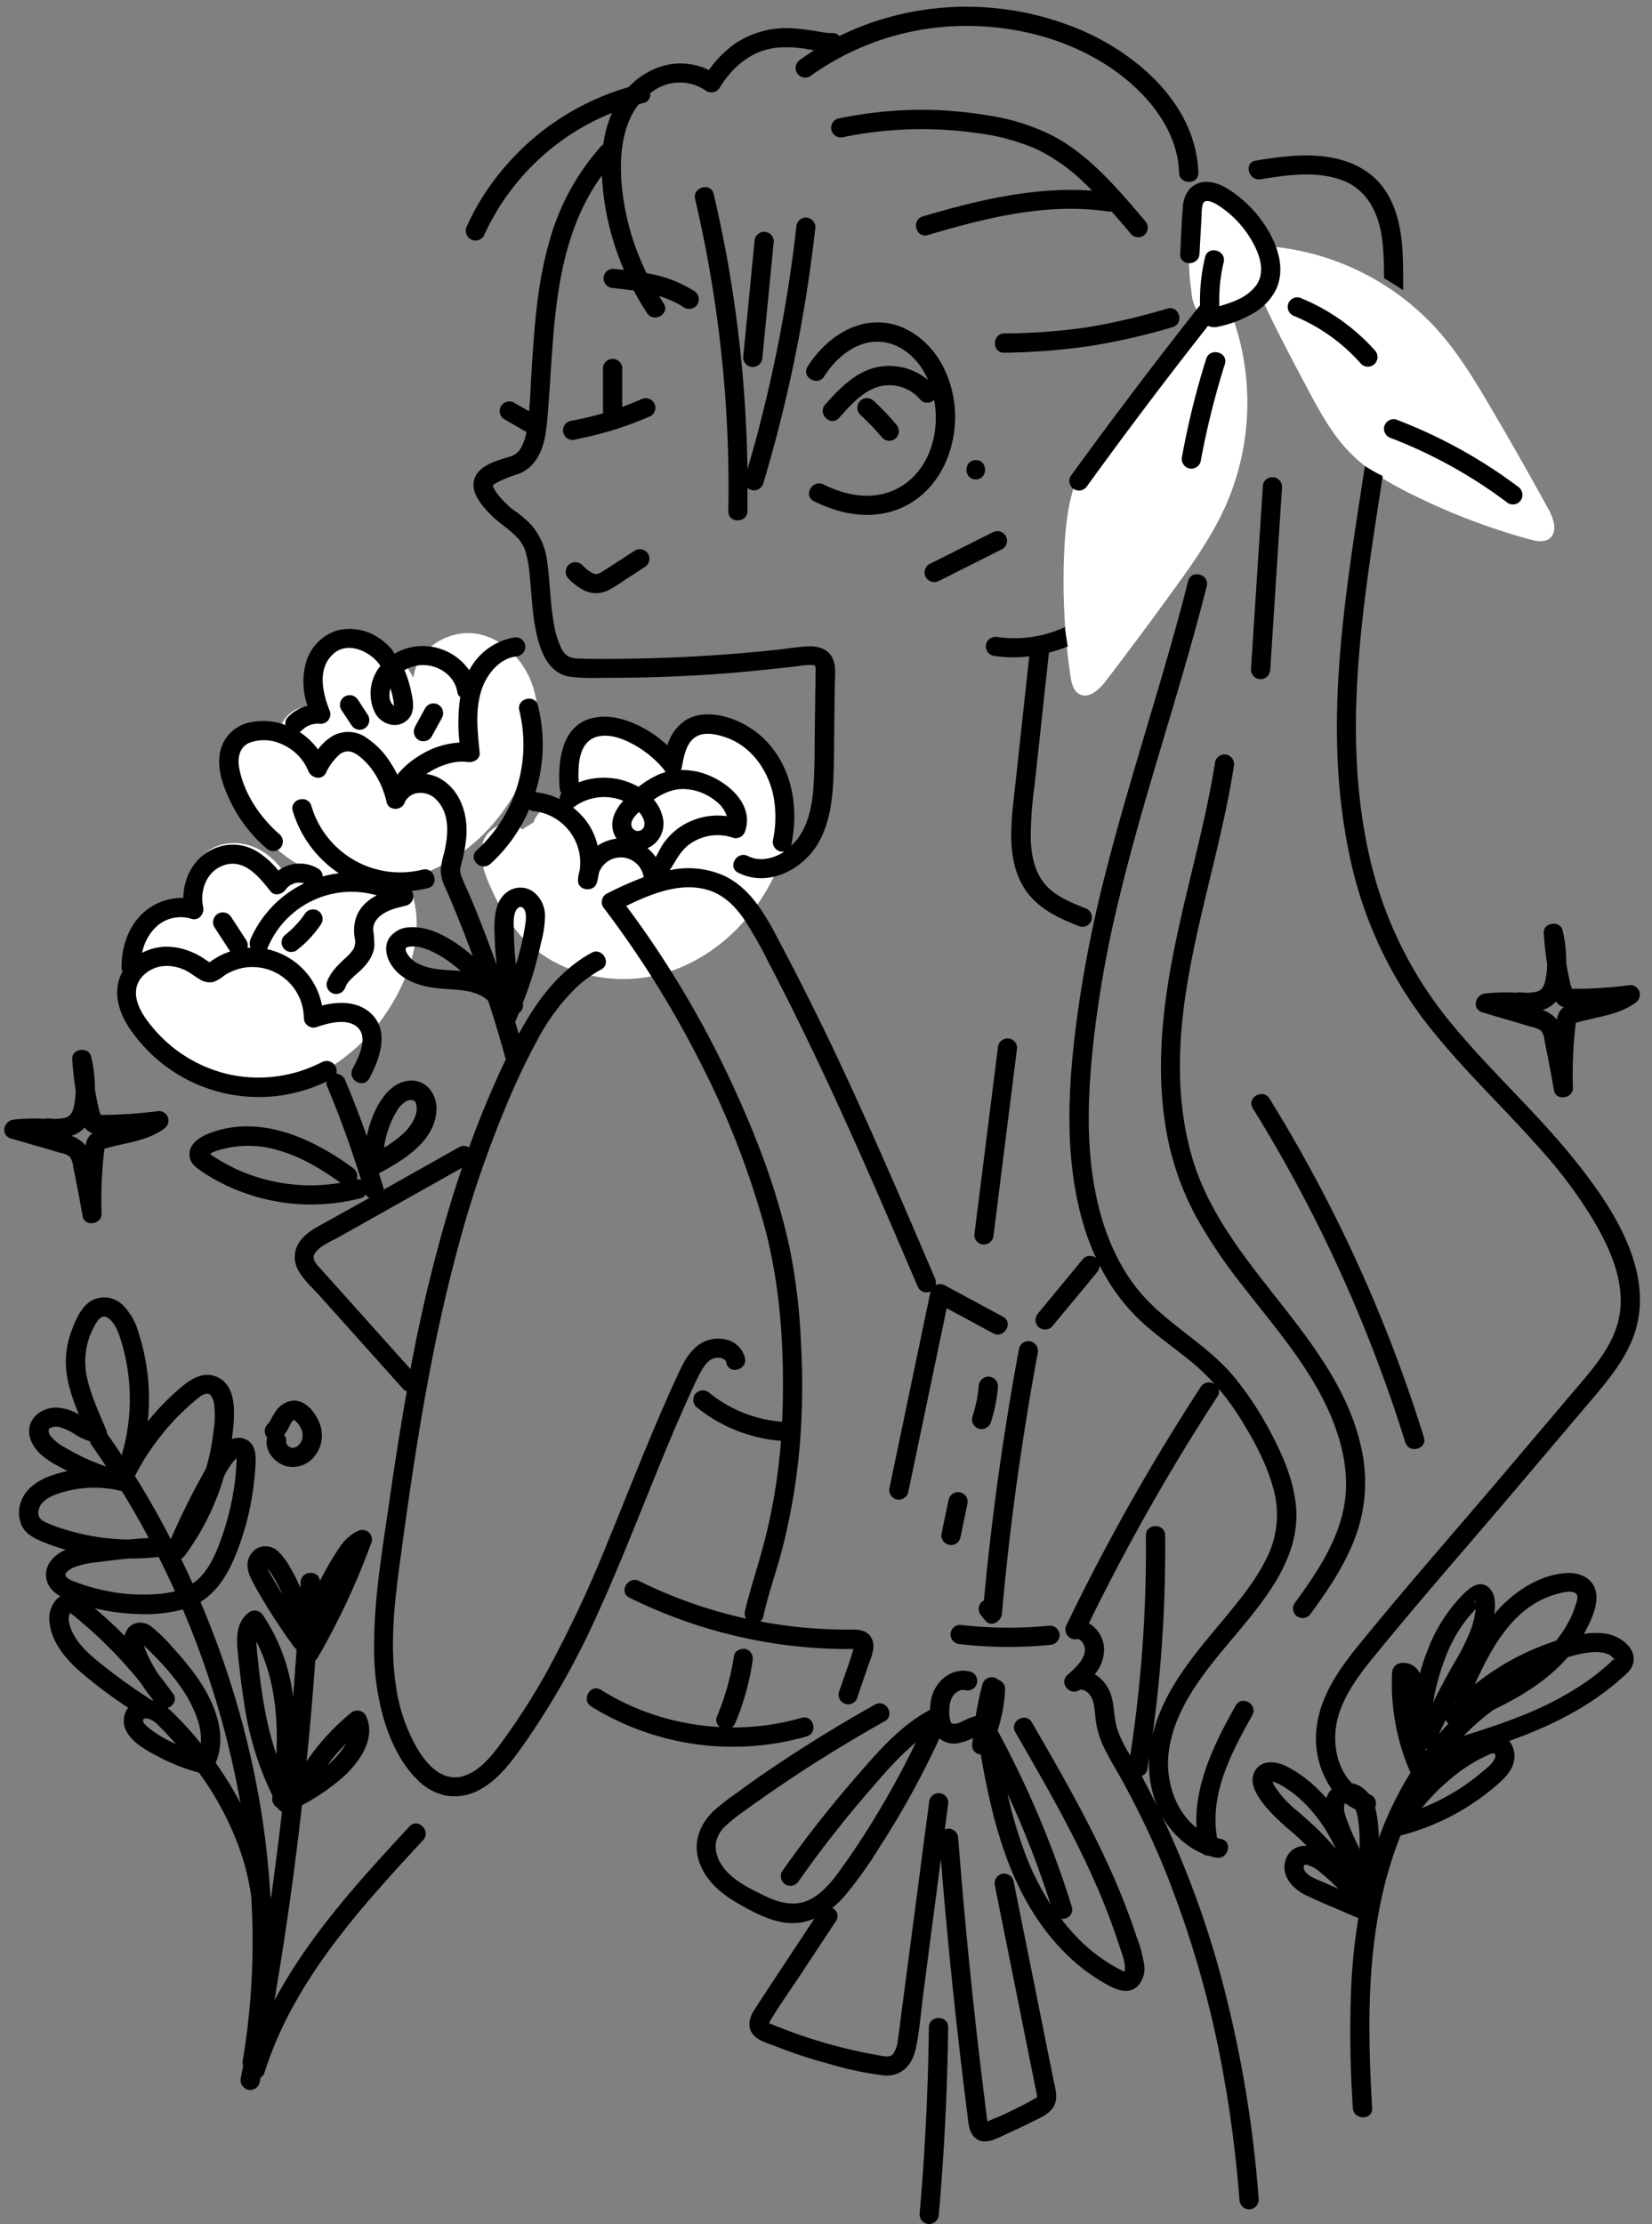
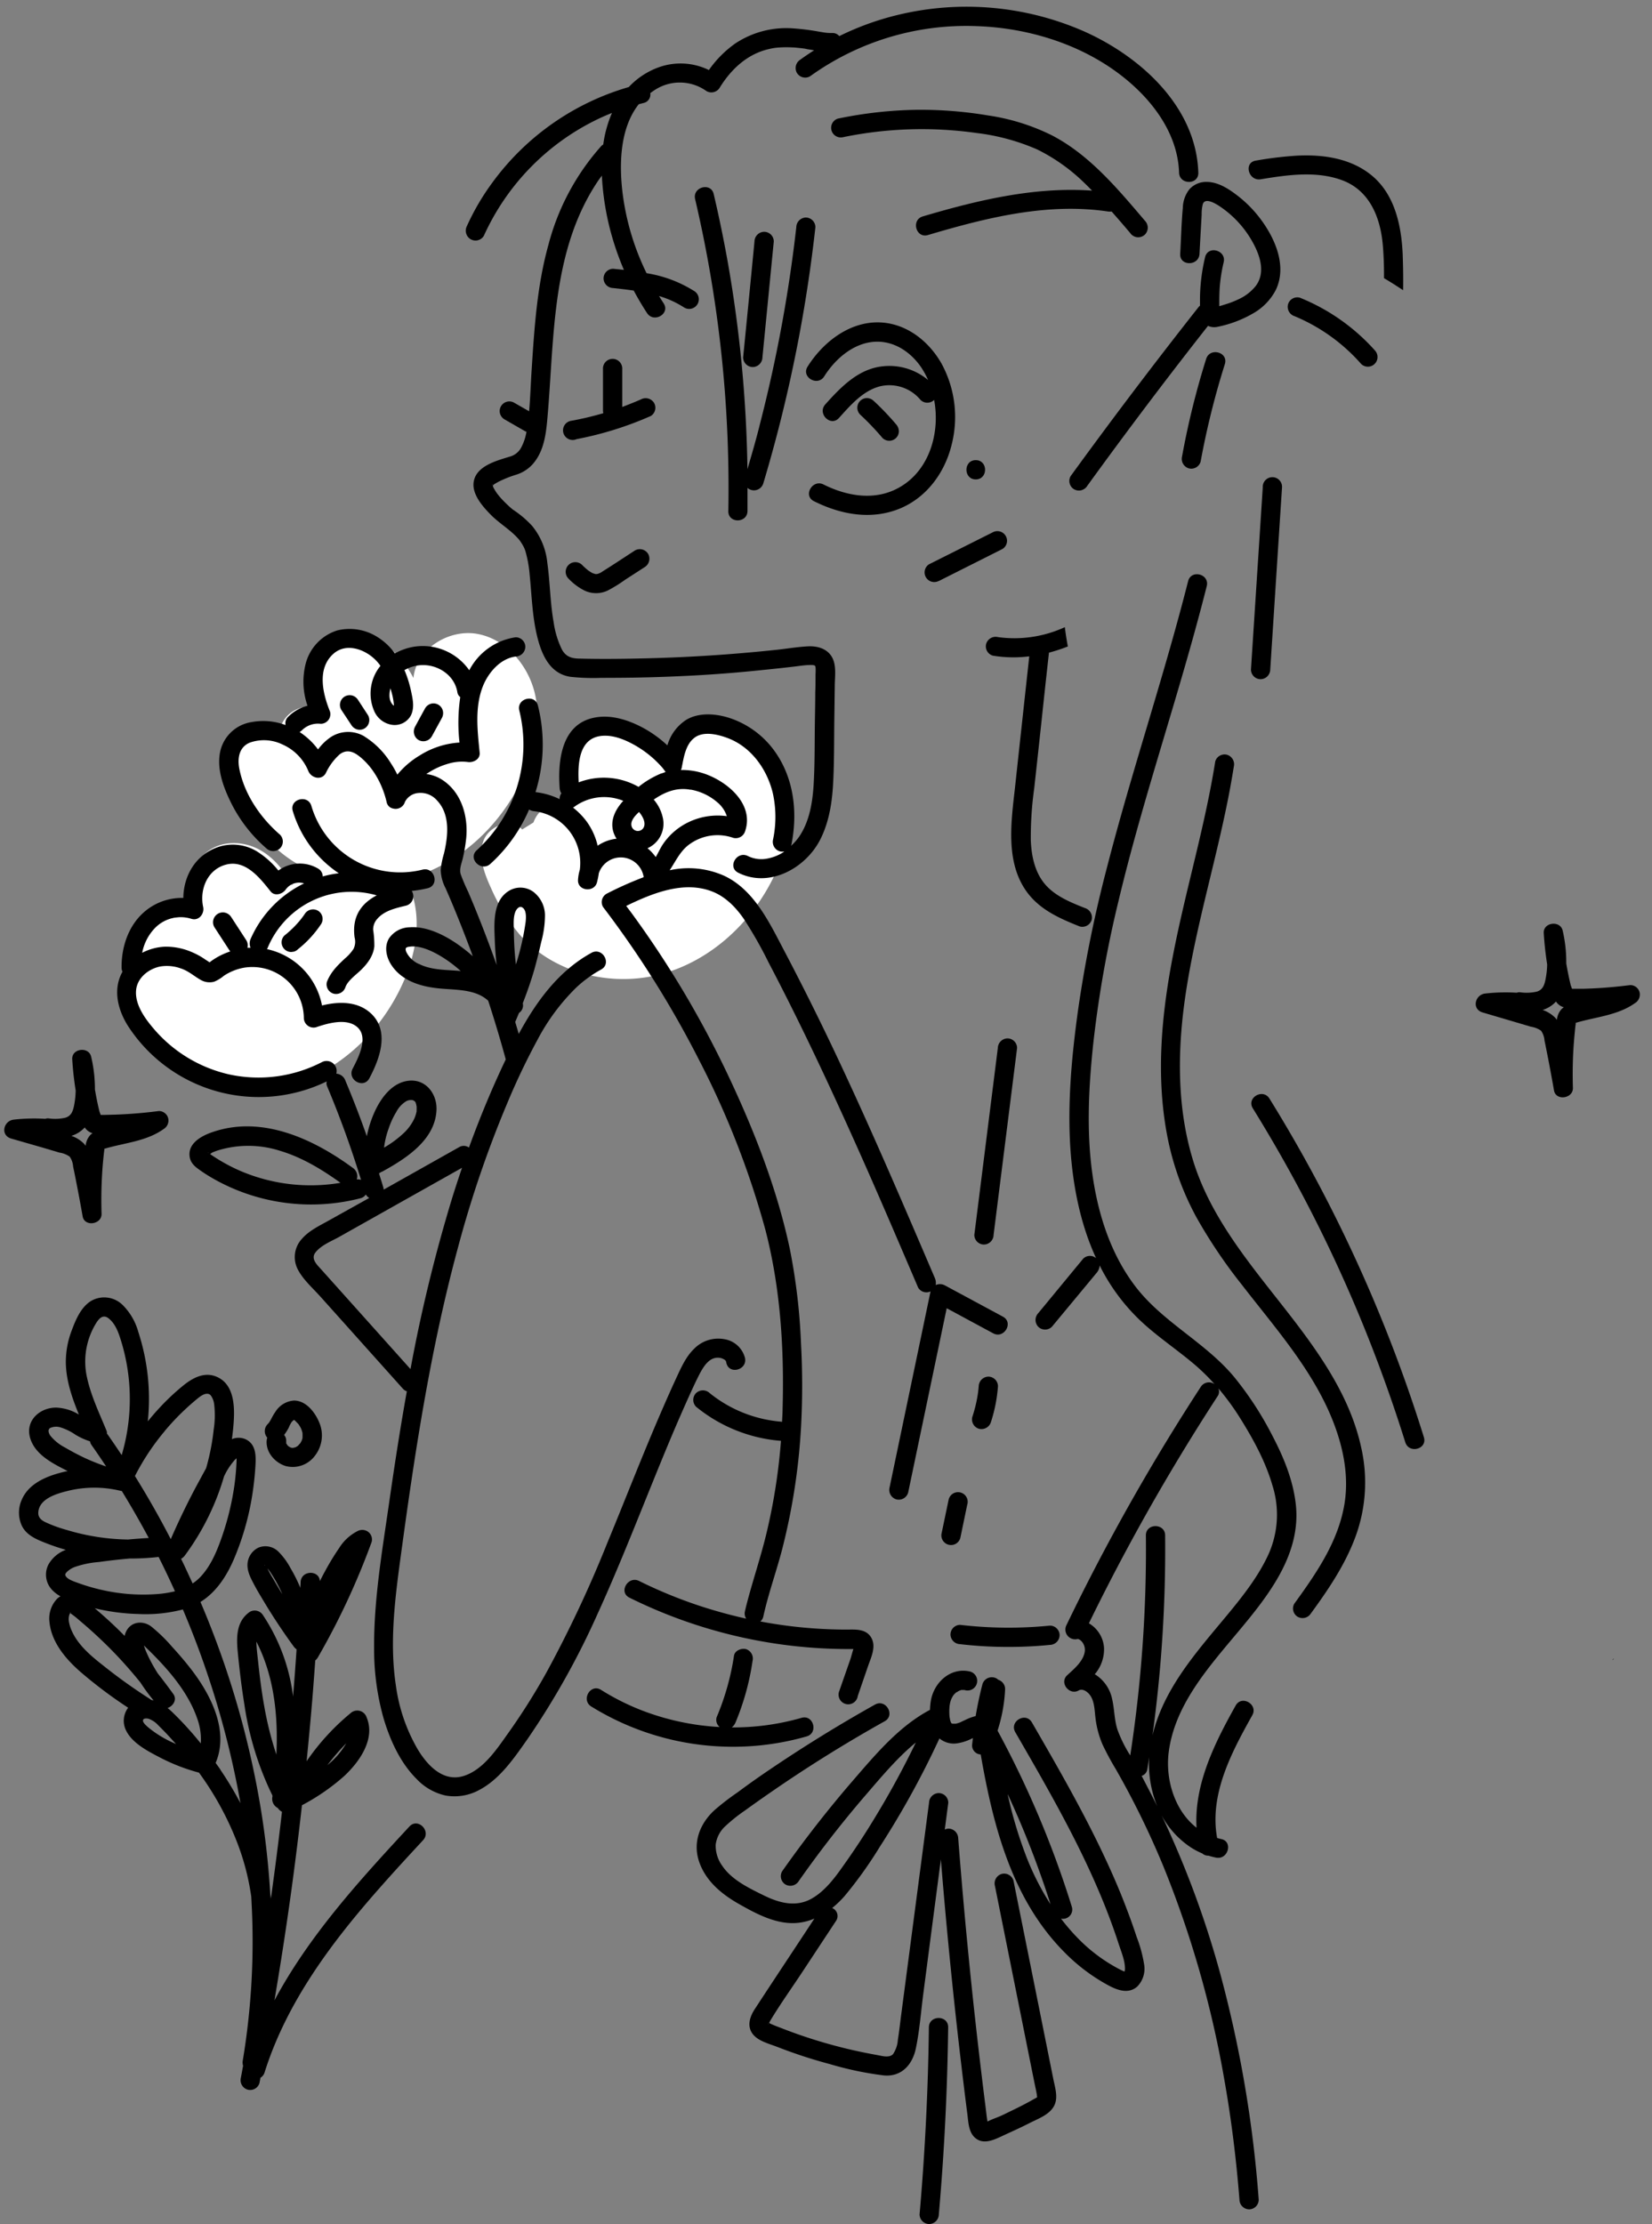
<svg xmlns="http://www.w3.org/2000/svg" fill="#000000" height="587.5" preserveAspectRatio="xMidYMid meet" version="1" viewBox="24.6 9.0 436.6 587.5" width="436.6" zoomAndPan="magnify">
  <rect x="24.6" y="9.0" width="436.6" height="587.5" fill="#808080" stroke="none" />
  <g data-name="Capa 2">
    <g id="change1_1">
-       <path d="M433.84,143.51q-7.32-13.31-15-26.41c-4.39-7.49-8.91-15-14.76-21.42A67.59,67.59,0,0,0,359.16,74a13.65,13.65,0,0,0-2.6-6.21,36.24,36.24,0,0,0-8.87-7.87,2.56,2.56,0,0,0-3.48.92,2.19,2.19,0,0,0-.24.55,3.92,3.92,0,0,0-1.23.19c-1.9.64-2.49,2.48-2.79,4.34a7.09,7.09,0,0,0-.26.93,11.69,11.69,0,0,0-.19,2.36,56,56,0,0,0,0,17,11.11,11.11,0,0,0,1,4A5.37,5.37,0,0,0,342.09,92c-7.67,8-14.59,16.79-21.47,25.52-4.32,5.48-8.69,11.05-11.27,17.53-2.45,6.15-3.17,12.84-3.48,19.45a171.6,171.6,0,0,0,1.65,33.13c.27,1.82.74,3.89,2.37,4.75,2.47,1.3,5.18-1.16,6.87-3.38q9.24-12.06,18.14-24.37c5.09-7,10.13-14.19,13.67-22.13a67.61,67.61,0,0,0,1.85-49.59c3.32-1.16,5.43-3.87,6.78-7,3.86,8.64,8.31,17,12.75,25.38,3.28,6.16,6.62,12.41,11.51,17.37,4.65,4.72,10.48,8.07,16.41,11a171.51,171.51,0,0,0,31,11.82c1.78.49,3.86.89,5.3-.25C436.35,149.43,435.18,146,433.84,143.51Z" fill="#ffffff" />
-     </g>
+       </g>
    <g id="change1_2">
      <path d="M217.66,201.79c-7.6-1.43-16.27,3.94-17,11.63-2.09-4-5.12-7.72-9.19-9.73s-9.26-2.07-12.94.59c-5,3.59-5.8,10.63-5.53,16.77a7.76,7.76,0,0,0-7.41,5.21l-3,1.86c-2.72-3.36-8.77-1-10.22,3s.18,8.55,2,12.47a51.24,51.24,0,0,0,7.43,12.13c9,10.36,24.29,14.16,37.53,10.6s24.15-13.81,30-26.2c3.31-7,5.14-15,3.43-22.51S225.26,203.23,217.66,201.79Z" fill="#ffffff" />
    </g>
    <g id="change1_3">
      <path d="M131.79,241.23l.78-.18c13.24-3.57,24.16-13.81,30-26.19,3.31-7,5.14-15,3.42-22.52s-7.52-14.43-15.12-15.87-16.27,3.94-17,11.63c-2.09-4-5.12-7.71-9.19-9.72s-9.26-2.08-12.94.58c-5,3.59-5.8,10.63-5.53,16.77A7.76,7.76,0,0,0,98.78,201l-3,1.85c-2.72-3.36-8.77-1-10.22,3s.18,8.55,2,12.47a51.51,51.51,0,0,0,7.43,12.14,32.71,32.71,0,0,0,8.83,7.1,11.52,11.52,0,0,0-2,5.35c-2.08-4-5.12-7.72-9.19-9.73s-9.26-2.07-12.94.58c-5,3.64-5.49,9.46-5.61,15.06a3,3,0,0,1-.28,1.42c-.57,1-2,1-3.14,1.12a10.45,10.45,0,0,0-6.9,4.24A31,31,0,0,0,60,262.94a11.86,11.86,0,0,0-.94,3,11.66,11.66,0,0,0,.34,3.76c1,4.8,1.25,11.73,3.85,15.82,2.24,3.51,7.29,6.33,10.93,8a39,39,0,0,0,26.46,2.31c13.23-3.56,24.15-13.8,30-26.19,3.31-7,5.14-15,3.43-22.51A23,23,0,0,0,131.79,241.23Z" fill="#ffffff" />
    </g>
    <g id="change2_1">
      <path d="M154.82,137.13c.05,0,0,0,0-.09l0,0Z" />
    </g>
    <g id="change2_2">
      <path d="M197.46,115.43a2.61,2.61,0,0,0-3.48-.92c-1.62.71-3.27,1.36-4.93,2v-10a2.55,2.55,0,1,0-5.09,0v11a2.37,2.37,0,0,0,.1.64c-2.79.81-5.61,1.49-8.46,2A2.55,2.55,0,1,0,177,125a90.31,90.31,0,0,0,19.59-6.11A2.56,2.56,0,0,0,197.46,115.43Z" />
    </g>
    <g id="change2_3">
      <path d="M181.33,160.45l-.16-.07-.46-.26-.62-.41a17.9,17.9,0,0,1-1.59-1.42,2.55,2.55,0,1,0-3.6,3.61,15.41,15.41,0,0,0,4.17,3.1,7.15,7.15,0,0,0,6.13,0,37.63,37.63,0,0,0,4.64-2.87l5.14-3.32a2.61,2.61,0,0,0,.92-3.49,2.58,2.58,0,0,0-3.49-.91c-2.84,1.84-5.66,3.73-8.54,5.52a3.78,3.78,0,0,1-1.56.72,1.18,1.18,0,0,0-.36,0A5.47,5.47,0,0,0,181.33,160.45Z" />
    </g>
    <g id="change2_4">
      <path d="M239.69,141.38c7.26,3.64,15.48,5.1,23.13,1.79,6.84-3,11.44-9.37,13.23-16.48A29.54,29.54,0,0,0,273.41,105c-3.31-5.8-9-10.37-15.85-10.81-8.16-.52-15.38,5.07-19.53,11.66-1.75,2.78,2.66,5.34,4.4,2.57,2.86-4.54,7.61-8.74,13.2-9.13,5.16-.36,9.67,2.66,12.48,6.83a21.43,21.43,0,0,1,1.77,3.27A15.93,15.93,0,0,0,256.39,106c-5.69,1.19-9.95,5.67-13.68,9.83-2.18,2.43,1.41,6,3.6,3.6,3-3.32,6.24-7.11,10.7-8.34a10.69,10.69,0,0,1,10.87,3.55,2.56,2.56,0,0,0,3.6,0c1.62,8.67-1.24,18.49-9,23-6.38,3.75-13.88,2.52-20.23-.66C239.34,135.52,236.76,139.91,239.69,141.38Z" />
    </g>
    <g id="change2_5">
      <path d="M257.82,124.69a2.57,2.57,0,0,0,1.8.74,2.53,2.53,0,0,0,2.54-2.55,2.89,2.89,0,0,0-.74-1.8,71.59,71.59,0,0,0-5.9-6.17,2.67,2.67,0,0,0-1.8-.75,2.54,2.54,0,0,0-2.54,2.55,2.57,2.57,0,0,0,.74,1.8A71.78,71.78,0,0,1,257.82,124.69Z" />
    </g>
    <g id="change2_6">
      <path d="M149,72.2a2.56,2.56,0,0,0,3.48-.92,63,63,0,0,1,30.51-31c1.1-.52,2.21-1,3.34-1.44a31.72,31.72,0,0,0-2.3,8.33,2.5,2.5,0,0,0-.58.47,63,63,0,0,0-13.9,26c-3,10.72-3.73,21.92-4.44,33-.24,3.62-.35,7.33-.67,11l-3.94-2.25a2.55,2.55,0,0,0-3.75,2.87,2.64,2.64,0,0,0,1.18,1.52l5.34,3.07a2.46,2.46,0,0,0,.47.2,13.61,13.61,0,0,1-1.35,4.08,4.8,4.8,0,0,1-3.09,2.5c-3.22,1-8.33,2.3-9.38,6.06-1,3.52,2.18,7.05,4.44,9.34s5.38,4.05,7.53,6.65a15.51,15.51,0,0,1,1,1.57,7.51,7.51,0,0,1,.69,1.78,31.51,31.51,0,0,1,1,5.78c.54,5.29.67,10.66,1.88,15.86,1.14,4.91,3.27,10.26,8.86,11.11a55.84,55.84,0,0,0,8.18.28q4.26,0,8.52-.06,8.52-.14,17-.62T226,186q4.25-.42,8.47-.91c1.17-.14,2.35-.33,3.52-.4.52,0,1.71-.12,2,.18s.14,1.92.14,2.47c0,1.52,0,3-.07,4.54,0,2.85-.07,5.71-.11,8.56-.07,5.38,0,10.79-.34,16.16-.31,4.62-1.14,9.46-3.77,13.36a13.93,13.93,0,0,1-2.2,2.49,2.16,2.16,0,0,0,.14-.43c1.77-8.92.52-18.42-5.27-25.67a23.9,23.9,0,0,0-9.79-7.21c-3.88-1.55-9-2.23-12.74,0a11.91,11.91,0,0,0-5,6.76,31.06,31.06,0,0,0-6.75-4.81c-3.86-2-8.27-3.39-12.64-2.5-8.65,1.76-9.6,11.44-9.08,18.63a3,3,0,0,0,.44,1.35,2.56,2.56,0,0,0-.45,1.53,19.61,19.61,0,0,0-6.37-1.85,42.38,42.38,0,0,0,.63-22.89c-.81-3.17-5.73-1.83-4.91,1.35a37.73,37.73,0,0,1-11.26,36.9c-2.44,2.2,1.17,5.79,3.6,3.6a41.3,41.3,0,0,0,10.24-14.36,3.26,3.26,0,0,0,1.36.44,13.76,13.76,0,0,1,12.05,15.45,11.66,11.66,0,0,0-.48,2.71c-.15,2.91,4.24,3.4,5,.68a20.62,20.62,0,0,0,.5-2.46,6.12,6.12,0,0,1,11.84.94s0,.07,0,.11a95.2,95.2,0,0,0-9.81,4.38,2.55,2.55,0,0,0-.91,3.49A265,265,0,0,1,209.35,289a228,228,0,0,1,17.52,44.83c4,15.37,5,31.46,4.56,47.3,0,1.16-.09,2.32-.15,3.47a3,3,0,0,0-.43-.07A34.5,34.5,0,0,1,212.16,377a2.61,2.61,0,0,0-3.6,0,2.56,2.56,0,0,0,0,3.6,40.41,40.41,0,0,0,22.29,9H231a156.37,156.37,0,0,1-3.73,24c-1.54,6.54-3.73,12.89-5.4,19.39q-.21.83-.39,1.65a2.46,2.46,0,0,0,.33,1.94c-4.05-.9-8.07-2-12-3.28a122.79,122.79,0,0,1-16.3-6.67c-2.93-1.45-5.51,2.94-2.57,4.4a130.3,130.3,0,0,0,57.58,13.58h1.62c-.28.84-.66,2.28-.73,2.49l-3,8.6A2.55,2.55,0,1,0,251.3,457c.91-2.63,1.81-5.27,2.72-7.9.78-2.26,2.17-5.05.9-7.39-1.41-2.6-4.42-2.23-6.92-2.24s-5.25-.1-7.87-.28a121.51,121.51,0,0,1-14.59-1.87,2.29,2.29,0,0,0,.81-1.37c1.35-6.15,3.55-12.12,5.1-18.23A166.93,166.93,0,0,0,236.3,386a200.9,200.9,0,0,0,0-21.95,159.58,159.58,0,0,0-3-25.32c-3.44-16.07-9.6-31.66-16.65-46.47A262.79,262.79,0,0,0,192.1,251c-.65-.91-1.33-1.79-2-2.69,7-3.41,15.27-6.73,22.75-3.8,3.49,1.36,6.21,4.17,8.3,7.18a109.34,109.34,0,0,1,6.54,11.49c9.37,17.84,17.83,36.14,26,54.58,4.6,10.42,9.08,20.9,13.56,31.37a2.53,2.53,0,0,0,3.28,1l-10.83,51.81a2.61,2.61,0,0,0,1.78,3.13,2.58,2.58,0,0,0,3.13-1.78l10.19-48.71,12.29,6.63c2.88,1.55,5.46-2.84,2.57-4.4l-15.37-8.28a2.77,2.77,0,0,0-2.4-.07,3.24,3.24,0,0,0-.24-1.9c-8.26-19.29-16.51-38.58-25.44-57.56q-6.69-14.24-14-28.18c-4-7.52-8.05-16.63-16.19-20.46a23.1,23.1,0,0,0-14.44-1.47c1.63-2.43,2.83-5.19,5.33-6.93a12.61,12.61,0,0,1,11.49-1.63,2.59,2.59,0,0,0,3.13-1.78c2.51-7.4-5.22-13.55-11.47-15.4a18.31,18.31,0,0,0-5.52-.75,2,2,0,0,0,.23-.61c.51-2.59,1-6,3.2-7.77,2.36-2,6.27-1.05,8.87-.08,6.27,2.33,10.47,8.22,12,14.56a29.12,29.12,0,0,1,.07,12.26,2.62,2.62,0,0,0,1.78,3.13,2.56,2.56,0,0,0,1.29,0,12,12,0,0,1-5.14,2,8,8,0,0,1-4.58-.76c-2.92-1.47-5.5,2.92-2.57,4.4,8.23,4.16,17.92-1.19,21.76-8.9,2.36-4.73,3.11-10,3.36-15.21.27-5.44.22-10.9.29-16.35l.12-8.82c0-2.58.59-5.83-1-8.08-1.4-2-3.9-2.57-6.22-2.43-2.75.16-5.51.63-8.25.92q-17.19,1.83-34.5,2.25c-5.73.14-11.47.21-17.2.07-2.19,0-3.82-.37-4.94-2.4a24,24,0,0,1-2.19-7.22c-.93-5.18-.94-10.47-1.67-15.67a18.18,18.18,0,0,0-4-9.75,26.71,26.71,0,0,0-4.5-3.92l-.4-.29-.07,0-.78-.66c-.67-.59-1.31-1.21-1.93-1.85a21.39,21.39,0,0,1-1.53-1.77,11.18,11.18,0,0,1-.66-1c-.12-.2-.23-.4-.34-.6l-.09-.16,0-.05-.12-.38,0,0v0l0,0h0c-.05-.16,0-.1,0,0l.39-.35c.07-.05.75-.44,1-.58A29.34,29.34,0,0,1,161,134.4a9.66,9.66,0,0,0,5-3.55c2.61-3.49,3-8.11,3.35-12.3,1.78-21,1.07-43.59,13.33-61.8.32-.47.67-.91,1-1.37,0,.11,0,.22,0,.33a71.39,71.39,0,0,0,3.28,17.8c.73,2.3,1.58,4.56,2.53,6.78L186.65,80a2.56,2.56,0,0,0-2.54,2.55,2.59,2.59,0,0,0,2.54,2.54c1.8.2,3.62.4,5.43.67,1.08,2,2.25,4,3.52,5.94,1.79,2.73,6.2.18,4.39-2.57-.41-.63-.82-1.28-1.22-1.93a25.36,25.36,0,0,1,6.59,3,2.55,2.55,0,1,0,2.57-4.4,33.24,33.24,0,0,0-12.45-4.63,66.84,66.84,0,0,1-6.36-21.34c-.91-7.64-.66-17.05,4.3-23.3l1.24-.32a2.26,2.26,0,0,0,1.79-2.6c.41-.3.82-.6,1.26-.88a12.11,12.11,0,0,1,13.61.34,2.58,2.58,0,0,0,3.49-.91c3.08-5,7.39-8.92,13-10.2a15.13,15.13,0,0,1,2.94-.43,28.63,28.63,0,0,1,3.34,0c.51,0,1,.07,1.52.12l.68.07.65.08.42.06L238,22l1.39.22.36.07c-1.23.79-2.45,1.6-3.64,2.47a2.61,2.61,0,0,0-.91,3.48,2.56,2.56,0,0,0,3.48.92,70.66,70.66,0,0,1,43.94-13.26c15.31.49,31.19,5.86,42.41,16.56,6.12,5.84,10.9,13.48,11.18,22.14.1,3.27,5.2,3.28,5.09,0-.56-17.4-15.25-30.64-30.15-37.29a77.31,77.31,0,0,0-49.43-4.33,74,74,0,0,0-15.31,5.56,2.3,2.3,0,0,0-1.85-.82,12.6,12.6,0,0,1-1.84-.09h0l-.59-.09-1.26-.21a61.53,61.53,0,0,0-6.61-.83,24.36,24.36,0,0,0-15.36,4,28.78,28.78,0,0,0-6.95,7,17.07,17.07,0,0,0-13.35-.69A20.32,20.32,0,0,0,190.77,32a68,68,0,0,0-36.08,25.28A63,63,0,0,0,148,68.71,2.62,2.62,0,0,0,149,72.2ZM251,444.61H251S251,444.63,251,444.61ZM182.55,232.4a17.68,17.68,0,0,0-2.9-6.38,19.15,19.15,0,0,0-3.61-3.69,1.46,1.46,0,0,0,.3-.17A13.33,13.33,0,0,1,188,220.09a10.31,10.31,0,0,1,1.32.46c-2.06,2.24-3.55,5.13-2.61,8.23a7.21,7.21,0,0,0,.84,1.77A11.1,11.1,0,0,0,182.55,232.4Zm12.16-4.82a1.72,1.72,0,0,1-3.13-.15c-.56-1.43.79-2.91,1.91-3.94C194.4,224.56,195.38,226.3,194.71,227.58Zm12.4-10a14.71,14.71,0,0,1,7.2,3.47,7.93,7.93,0,0,1,2.38,3.55,17.8,17.8,0,0,0-11.46,2.3,17,17,0,0,0-5.4,5.07c-.69,1-1.25,2.29-1.93,3.43a12,12,0,0,0-2.18-2.33,7.09,7.09,0,0,0,4-8.27,10.66,10.66,0,0,0-2.35-4.58C200.25,218.25,203.42,216.91,207.11,217.62Zm-7.66-4.31a24.22,24.22,0,0,0-6.09,3.59,18.57,18.57,0,0,0-15.82-1.19c-.26-4.78,0-11.39,5.67-12.23,3.19-.47,6.5.9,9.22,2.44a27.88,27.88,0,0,1,8.08,6.94l.08.08C200.21,213.05,199.82,213.17,199.45,213.31Zm-44.71-76.16c-.14.11-.08,0,0-.07C154.74,137.3,154.38,137.43,154.74,137.15Zm0-.07c0-.09-.16-.44,0-.13A.2.2,0,0,1,154.78,137.08Z" />
    </g>
    <g id="change2_7">
      <path d="M222.15,144c0-2,0-4.08,0-6.12a2.58,2.58,0,0,0,4.17-1.16,381.55,381.55,0,0,0,11.78-52.48c.77-5.06,1.43-10.14,2-15.23a2.57,2.57,0,0,0-2.55-2.55A2.6,2.6,0,0,0,235.05,69a378.61,378.61,0,0,1-9.54,51.74c-1,4.09-2.19,8.15-3.37,12.2A342.86,342.86,0,0,0,217,78.59q-1.64-9.23-3.78-18.34c-.75-3.19-5.66-1.84-4.91,1.35a334.56,334.56,0,0,1,8.61,64.18q.33,9.1.17,18.22C217,147.28,222.09,147.28,222.15,144Z" />
    </g>
    <g id="change2_8">
      <path d="M226.1,103.41l3-30.63a2.56,2.56,0,0,0-2.54-2.55A2.6,2.6,0,0,0,224,72.78q-1.48,15.31-3,30.63a2.57,2.57,0,0,0,2.55,2.55A2.61,2.61,0,0,0,226.1,103.41Z" />
    </g>
    <g id="change2_9">
      <path d="M302.54,44.72a56,56,0,0,0-16.71-5.21A108.81,108.81,0,0,0,267.27,38,110.58,110.58,0,0,0,246,40.34a2.55,2.55,0,0,0,1.35,4.91,103.12,103.12,0,0,1,35.3-1.12,56.7,56.7,0,0,1,16.09,4.36,48.7,48.7,0,0,1,12.48,8.87c.67.64,1.32,1.3,2,2-15.19-1.08-30.21,2.51-44.75,6.81-3.13.93-1.8,5.85,1.36,4.92,15.33-4.54,31.52-8.63,47.6-6.22a3.79,3.79,0,0,0,.95,0c1.77,2,3.5,4,5.23,6.07a2.56,2.56,0,0,0,3.6,0,2.6,2.6,0,0,0,0-3.6C320,58.88,312.54,49.89,302.54,44.72Z" />
    </g>
    <g id="change2_10">
-       <path d="M290,97.08c-3.27.06-3.28,5.16,0,5.09a171.87,171.87,0,0,0,22.55-1.75,170.52,170.52,0,0,0,21.95-5c3.14-.92,1.8-5.83-1.35-4.91a173,173,0,0,1-21.55,5A162.55,162.55,0,0,1,290,97.08Z" />
-     </g>
+       </g>
    <g id="change2_11">
      <path d="M357.79,56.36c7-1.16,14.7-2.27,21.49.24,7.34,2.71,10.16,9.92,10.78,17.19.25,2.88.33,5.78.31,8.69,1.7,1,3.39,2.08,5.05,3.18.06-3.17,0-6.35-.11-9.51-.34-7.42-2-15.46-7.87-20.54-5.56-4.77-13-5.85-20.11-5.49a97.19,97.19,0,0,0-10.89,1.32C353.21,52,354.58,56.89,357.79,56.36Z" />
    </g>
    <g id="change2_12">
-       <path d="M408.69,280A105.59,105.59,0,0,1,386.94,237c-8.17-33.75-2.06-68.52,3.09-102.25a49.48,49.48,0,0,1-4.72-2.64c-5.12,33.74-11.23,68.09-4.22,102a108.38,108.38,0,0,0,19.38,43.72c9.4,12.44,20.87,23,31.19,34.69a123.52,123.52,0,0,1,13.95,18.64c4.25,7.17,8.13,15.53,7.17,24.07s-7.1,15.19-12.36,21.39l-18.94,22.33c-12.59,14.84-25.49,29.47-37.76,44.56-4.94,6.07-9.75,12.86-11,20.76a23.53,23.53,0,0,0,3.83,17.34,6.12,6.12,0,0,0-1.42,2.41,39.57,39.57,0,0,0-3.32-3.41,32.73,32.73,0,0,0-7.17-5c-2.7-1.35-6.51-1.89-8.34,1.15-2,3.26.95,7.28,3,9.74a59.68,59.68,0,0,0,7,6.65c1.27,1.11,2.49,2.28,3.67,3.47a5.21,5.21,0,0,0-5.55,3.56c-1.5,4.27,1.89,7.86,5.46,9.54,4.25,2,8.61,3.77,12.91,5.64a3.41,3.41,0,0,0,.81.24,159.67,159.67,0,0,0-1.9,18.12,299.68,299.68,0,0,0,.44,32.14c.19,3.26,5.28,3.28,5.1,0-1.06-18.34-1.45-37,2.4-55.06a104.44,104.44,0,0,1,5.11-16.93,62.29,62.29,0,0,0,26-13.84c1.8-1.6,3.59-3.49,4-6a6.4,6.4,0,0,0-1.28-5.14c8.66-3.11,17-6.92,24.46-12.37,1.61-1.18,3.19-2.43,4.7-3.75s3.13-2.54,3.59-4.39c1-4-3.35-7.07-6.74-7.75a18.21,18.21,0,0,0-6.29,0c.2-.37.42-.72.61-1.1,1.52-3,3.41-7,2.46-10.46s-4.5-4.75-7.73-4.54c-6.73.44-13,4.44-17.55,9.2-.52.54-1,1.1-1.47,1.67.33-2.41.44-5.25-1.41-7-2.68-2.46-5.66.55-7.51,2.47a42.29,42.29,0,0,0-8.48,13.49,56.58,56.58,0,0,0-2.26,6.69,4.72,4.72,0,0,0-4.78-2.76,2.63,2.63,0,0,0-2.55,2.54,58.44,58.44,0,0,0,4.86,26.45q-1.71,2.73-3.2,5.55A93.71,93.71,0,0,0,389,494.55a40.31,40.31,0,0,0-.65-6.76c-.08-.45-.2-.89-.32-1.34a2.56,2.56,0,0,0-1.56-3.5l-.12-.05a7.44,7.44,0,0,0-1.35-1.4,7.35,7.35,0,0,0-3.15-1.46c-3-3.08-4.4-7.73-4.38-12,0-7.93,5-15,9.85-20.94,12.28-15.1,25.17-29.73,37.76-44.57L444,380.2c5.33-6.27,11.13-12.81,13.18-21,4-16.09-7.29-32.5-16.9-44.36C430.43,302.65,418.73,292.09,408.69,280Zm.36,178.59.09.07-.28.28Zm-2.38,4.7a3.39,3.39,0,0,0,.18.39,2.62,2.62,0,0,0,.54.62c-.87.91-1.71,1.85-2.54,2.81C405.45,465.87,406.05,464.6,406.67,463.33Zm-5.42,8.3a2.21,2.21,0,0,0,.15-.65h.34Zm18.5,1.53c-.35,1.66-2.37,3-3.57,4.06a56.67,56.67,0,0,1-10.07,6.8,55,55,0,0,1-5.74,2.62,54.14,54.14,0,0,1,7.72-7.79,41.69,41.69,0,0,1,10.19-6.39C419.32,472,420,472,419.75,473.16ZM445,445.47a11,11,0,0,1,3.79.23,4.62,4.62,0,0,1,1.48.64,9.2,9.2,0,0,1,.82.83c.41-.28,1-.55.05.06a.9.9,0,0,1,.17.2c-.29.08-.43.09-.48.06-.19.19-.37.4-.55.56-.61.57-1.23,1.12-1.86,1.66-1.3,1.11-2.65,2.15-4,3.14a86.61,86.61,0,0,1-17.69,9.38c-5,2-10.12,3.69-15.27,5.28a66.18,66.18,0,0,1,7.78-6.82c7.35-3.53,14.4-7.83,19.67-13.89A28.81,28.81,0,0,1,445,445.47Zm-9.89-15.11c1.33-.42,5.32-1.71,6.22-.12.42.73-.12,2.09-.35,2.85a24.62,24.62,0,0,1-1.65,4,31.78,31.78,0,0,1-3.48,5.34,71,71,0,0,0-7.72,3,67,67,0,0,0-13.79,8.57C418.74,444.31,424.41,433.76,435.09,430.36Zm-20.52,1.85c0-.11,0,0,0,.14C414,432,414.69,431.6,414.57,432.21Zm-3.44,6a28.36,28.36,0,0,1,2.53-3.15l.87-1c0,.31,0,.62-.08.93a21.82,21.82,0,0,1-1.2,4.62,56.63,56.63,0,0,1-4.28,8.57c-2,3.45-3.84,6.95-5.64,10.5a62,62,0,0,1,3.71-13A41.24,41.24,0,0,1,411.13,438.2ZM382.87,487a12.89,12.89,0,0,1,.57,2.19,33.92,33.92,0,0,1,.48,6.29c0,.66,0,1.32,0,2-1.1-2.38-2.24-4.74-3.13-7.14-.51-1.36-1.2-3-.91-4.49a1,1,0,0,1,.25-.52A16.36,16.36,0,0,0,382.87,487Zm-22.58-7.39c0-.06.06-.07.16-.07C360.36,479.57,360.29,479.61,360.29,479.57Zm1.43,1.65a9.67,9.67,0,0,1-.8-1.53l0-.1a12.45,12.45,0,0,1,1.67.63,29.24,29.24,0,0,1,5.9,4.22,40,40,0,0,1,8.7,12c.14.29.27.58.4.87-1.19-1.4-2.42-2.78-3.71-4.09-2.06-2.1-4.27-4-6.48-5.93A27.32,27.32,0,0,1,361.72,481.22Zm7.43,20.86c.05-.56.39-.62,1.07-.46a8.89,8.89,0,0,1,3.37,2,51.07,51.07,0,0,1,4.68,4.26l-3.14-1.38C373.46,505.73,369,504.5,369.15,502.08Z" />
-     </g>
+       </g>
    <g id="change2_13">
      <path d="M370,427.94c-1.09,1.58-2.2,3.13-3.33,4.68a2.55,2.55,0,0,0,.91,3.48,2.6,2.6,0,0,0,3.48-.91c4.6-6.29,9-12.8,11.73-20.13a41.5,41.5,0,0,0,1.56-23.66c-3.24-15-12.93-27.51-22.22-39.3-8.9-11.31-18.06-22.79-22.29-36.78-4.6-15.19-4-31.5-1.37-47,2.85-17,7.92-33.57,11.12-50.52q.58-3.13,1.09-6.29a2.63,2.63,0,0,0-1.78-3.13,2.56,2.56,0,0,0-3.13,1.77c-2.69,17-7.69,33.51-11,50.38-3.14,15.84-4.75,32.23-1.74,48.23a74.41,74.41,0,0,0,7.75,21.77,134.42,134.42,0,0,0,12,17.82c8.76,11.35,18.75,22.49,24.08,36,2.88,7.29,4.44,15.31,2.85,23.09C378.21,415,374.32,421.68,370,427.94Z" />
    </g>
    <g id="change2_14">
      <path d="M396,390c1,3.12,5.89,1.79,4.91-1.35A390.37,390.37,0,0,0,371,317.94q-5.19-9.53-10.9-18.74c-1.72-2.78-6.13-.23-4.4,2.57a383.63,383.63,0,0,1,33.36,68Q392.8,379.77,396,390Z" />
    </g>
    <g id="change2_15">
-       <path d="M297.07,363.36a2.57,2.57,0,0,0-3.13,1.78q-5.06,27.19-8.1,54.71-.66,6-1.21,11.94a2.46,2.46,0,0,0-.66.44,2.61,2.61,0,0,0,0,3.6l1.07,1.29c1.55,1.86,4.17.17,4.35-1.8q2.4-26.88,6.78-53.52,1.26-7.67,2.68-15.31A2.61,2.61,0,0,0,297.07,363.36Z" />
-     </g>
+       </g>
    <g id="change2_16">
      <path d="M286.49,384.65a40.06,40.06,0,0,0,1.86-9.45,2.56,2.56,0,0,0-2.55-2.55,2.61,2.61,0,0,0-2.54,2.55q-.08.84-.18,1.68a36.19,36.19,0,0,1-1.51,6.41,2.59,2.59,0,0,0,1.78,3.14A2.62,2.62,0,0,0,286.49,384.65Z" />
    </g>
    <g id="change2_17">
      <path d="M278.4,415.26c.61-2.91,1.21-5.83,1.82-8.75a2.55,2.55,0,1,0-4.91-1.36l-1.83,8.76a2.55,2.55,0,0,0,4.92,1.35Z" />
    </g>
    <g id="change2_18">
      <path d="M278.34,443.32a111,111,0,0,0,23.76.19,2.61,2.61,0,0,0,2.54-2.55,2.56,2.56,0,0,0-2.54-2.54,110.37,110.37,0,0,1-23.76-.2,2.57,2.57,0,0,0-2.54,2.55A2.61,2.61,0,0,0,278.34,443.32Z" />
    </g>
    <g id="change2_19">
      <path d="M325,520.66c-.87-2.66-1.81-5.28-2.82-7.89-2-5.27-4.31-10.45-6.76-15.55-5.48-11.37-11.79-22.31-18.11-33.24-1.64-2.83-6-.27-4.4,2.57,10.34,17.89,20.82,35.95,27.25,55.68.62,1.92,1.6,4.28,1.72,6.14a5.15,5.15,0,0,1,0,1.24c0-.17-.05,0-.11.22h0l-.23-.12c-.32-.14-.62-.28-.93-.44a43.29,43.29,0,0,1-10.32-7.45,54.44,54.44,0,0,1-5.28-6,2.45,2.45,0,0,0,2.87-3.09,258.46,258.46,0,0,0-19.64-46.57,41.44,41.44,0,0,0,2-11,2.6,2.6,0,0,0-1.82-2.44,2.26,2.26,0,0,0-1.05-.58,2.58,2.58,0,0,0-3.13,1.78c-.72,2.77-1.31,5.58-1.79,8.4a13.63,13.63,0,0,0-2.7,1c-.48.22-1,.46-1.43.69l-.06,0-.29.11c-.25.08-.5.15-.76.21l-.22,0h-.6a1.05,1.05,0,0,1-.24-.06l-.09-.05-.06-.06h0c-.08-.14-.25-.65-.1-.14-.08-.28-.17-.54-.23-.82,0-.08-.09-.54-.11-.59a14.8,14.8,0,0,1,0-3s.09-.56.11-.64a7,7,0,0,1,.24-.87l.14-.36c.11-.22.22-.44.35-.65a3.28,3.28,0,0,1,.2-.31,7.07,7.07,0,0,1,.54-.56,1.71,1.71,0,0,1,.2-.18l.06,0,.51-.31.26-.13h0l.47-.17h.77l.09,0a2.55,2.55,0,1,0,1.35-4.91c-5.14-1.12-9.52,3-10.27,7.93a18,18,0,0,0-.2,2.22c-8.13,4.3-14.33,11.71-20.25,18.55a304.19,304.19,0,0,0-18.83,24.11,2.58,2.58,0,0,0,.91,3.49,2.61,2.61,0,0,0,3.49-.92,290.74,290.74,0,0,1,18-23.08c4-4.64,8.12-9.57,12.94-13.52-3.18,6.57-6.66,13-10.45,19.24q-4,6.68-8.54,13.06c-2.32,3.3-4.87,6.81-8.43,8.87-4.19,2.44-8.65,1.24-12.76-.78-3.9-1.92-8.51-4.11-11-7.85a9,9,0,0,1-1.71-5.6,8,8,0,0,1,2.61-4.9,43.28,43.28,0,0,1,5.15-4.1q3.19-2.31,6.45-4.56,14.76-10.23,30.46-19c2.86-1.6.29-6-2.57-4.4q-15,8.4-29.28,18.16-3.56,2.44-7,5a66.8,66.8,0,0,0-6.2,4.78c-3.81,3.53-5.74,8.48-4,13.57s5.91,8.54,10.46,11.13c4.74,2.69,10.22,5.65,15.85,5a15.14,15.14,0,0,0,4.15-1.11c-5.25,8-10.53,15.91-15.74,23.89-1.32,2-2.17,4.55-.51,6.66,1.45,1.84,4.35,2.53,6.45,3.35a129.48,129.48,0,0,0,13.85,4.53,88.2,88.2,0,0,0,14.29,3c4.72.44,7.62-2.88,8.49-7.21,1-4.81,1.35-9.82,2-14.7q1-7.68,2-15.36l2.6-19.8q2.4,29.71,6,59.3c.32,2.68.66,5.35,1,8,.3,2.34.32,5.21,2.55,6.63S287.83,574,290,573s4.66-2.12,6.93-3.29c2-1,4.69-2,6-4,1.56-2.32.47-5.27,0-7.76l-3.24-16.15-7.24-36a2.57,2.57,0,0,0-3.13-1.78,2.6,2.6,0,0,0-1.78,3.13l5.94,29.57,2.94,14.66,1.5,7.46c.23,1.15.5,2.31.7,3.48,0,.19.05.72.13.58-.13.24-.58.41-.81.54-2.07,1.19-4.2,2.26-6.34,3.29-1,.48-2,1-3,1.41s-2.06.77-3,1.28h0c.07,0,.06,0,0,0l-.08-.33c-.19-1.19-.31-2.4-.46-3.6q-.48-3.75-.93-7.52-1.8-14.8-3.29-29.64-1.69-16.86-3-33.74a2.62,2.62,0,0,0-2.55-2.55,2.47,2.47,0,0,0-1,.26l.93-7.09a2.56,2.56,0,0,0-2.54-2.55,2.61,2.61,0,0,0-2.55,2.55l-7.38,56.17c-.28,2.15-.51,4.31-.86,6.45a7.61,7.61,0,0,1-1.27,3.78c-1,1.08-2.91.48-4.2.25q-3.3-.59-6.56-1.33-6.41-1.47-12.64-3.56c-2.12-.71-4.21-1.48-6.29-2.29-1-.38-1.92-.73-2.84-1.16l-.22-.13c.1-.18.19-.42.25-.51,2.69-4.5,5.79-8.8,8.67-13.18l8.74-13.25a2.28,2.28,0,0,0-1-3.43,26.81,26.81,0,0,0,3.34-3.23,109.54,109.54,0,0,0,9.22-12.9,230.93,230.93,0,0,0,15.79-28.67,5.94,5.94,0,0,0,4.5,1.32,12.61,12.61,0,0,0,4.09-1.3l.26-.12c-.07.62-.16,1.23-.22,1.85a2.4,2.4,0,0,0,2.28,2.49c3.3,19,8.3,38.48,22.35,52.47a48.64,48.64,0,0,0,11.39,8.52c2.41,1.29,5.33,2.37,7.66.29a6.74,6.74,0,0,0,1.79-5.79A35,35,0,0,0,325,520.66Zm-46.07-65.27-.27,0A.55.55,0,0,1,278.88,455.39Zm6.88,114.75s0-.07,0-.17C285.79,570,285.81,570.09,285.76,570.14Zm-58.1-26.59,0,0C227.75,543.64,227.37,543.71,227.66,543.55Zm63.27-60.5a251.27,251.27,0,0,1,11.27,29,70.29,70.29,0,0,1-6.34-12.43A113.83,113.83,0,0,1,290.93,483.05Zm30.66,47h0Zm.14-.16h0C321.84,529.9,321.8,529.89,321.73,529.85Z" />
    </g>
    <g id="change2_20">
      <path d="M270.09,544.53q-.3,24.75-2.46,49.42a2.57,2.57,0,0,0,2.54,2.55,2.6,2.6,0,0,0,2.55-2.55q2.16-24.65,2.47-49.42C275.23,541.26,270.13,541.25,270.09,544.53Z" />
    </g>
    <g id="change2_21">
      <path d="M331.6,488.54a23.41,23.41,0,0,0,7.53,8.34,18.33,18.33,0,0,0,3.21,1.72,2.31,2.31,0,0,0,1.64.59,20.09,20.09,0,0,0,2,.52c3.2.64,4.57-4.27,1.36-4.91-.37-.08-.72-.19-1.07-.28-2.11-11.53,3.82-22.65,9.29-32.42,1.61-2.86-2.79-5.43-4.39-2.57-5.55,9.9-11,20.8-10.34,32.28-5.74-4.46-8.28-12.69-7.36-19.94,1.59-12.49,10.52-22.44,18.26-31.71,8-9.56,16.8-20.53,15.33-33.78-.72-6.43-3.21-12.44-6.19-18.13a87.42,87.42,0,0,0-10.06-15.46c-7.68-9.27-19.06-14.55-26.32-24.2-6.42-8.52-9.71-18.92-11.18-29.39-1.59-11.34-1-22.89.19-34.24a299.3,299.3,0,0,1,6.73-38.06c5.9-24.73,14.09-48.82,20.74-73.34.88-3.22,1.72-6.45,2.55-9.69s-4.11-4.53-4.92-1.35c-6.44,25.4-14.91,50.23-21.44,75.61A337,337,0,0,0,309.49,276c-1.66,12-2.79,24.27-2,36.44.68,9.91,2.62,19.87,6.79,28.91a2.53,2.53,0,0,0-3.41.14L299,355.88a2.6,2.6,0,0,0,0,3.6,2.56,2.56,0,0,0,3.6,0l11.9-14.34a3.17,3.17,0,0,0,.72-1.87c.21.41.41.83.63,1.24a52.2,52.2,0,0,0,9.82,13.05c4.62,4.43,10,7.92,14.86,12.08a55.25,55.25,0,0,1,5.07,5,2.56,2.56,0,0,0-3.65.71Q326.58,398.94,313.59,424q-3.66,7.07-7.11,14.23a2.58,2.58,0,0,0,2.87,3.74.91.91,0,0,1,.56.16,2.84,2.84,0,0,1,.78.74,3.39,3.39,0,0,1,.61,2.35c-.37,2.62-2.84,4.64-4.66,6.31-2.15,2,.61,5.45,3.08,4,.93-.54,2.26.26,3,1.32,1.1,1.55,1.15,3.8,1.36,5.62a25.29,25.29,0,0,0,1.9,7.35,71.84,71.84,0,0,0,3.48,6.47A223.43,223.43,0,0,1,332.06,502a273.23,273.23,0,0,1,16,55.72c1.92,10.71,3.26,21.51,4.11,32.36a2.61,2.61,0,0,0,2.55,2.54,2.56,2.56,0,0,0,2.54-2.54,317.62,317.62,0,0,0-10.35-60.39A254.1,254.1,0,0,0,331.6,488.54Zm-13.06-30.63a10.07,10.07,0,0,0-4.26-6.43,2.53,2.53,0,0,0-.36-.2,10.15,10.15,0,0,0,2.46-7,8.12,8.12,0,0,0-4-6.47Q324,414,337.87,391.33q4.15-6.79,8.49-13.45a2.17,2.17,0,0,0,.24-2.13,65.9,65.9,0,0,1,5.87,8.06c3.4,5.45,6.57,11.27,8.38,17.46a25.58,25.58,0,0,1-1,18.3c-2.67,5.82-6.69,10.93-10.74,15.84-8,9.66-16.92,19.44-19.92,32a363,363,0,0,0,3.34-52.81c0-3.28-5.12-3.28-5.09,0a357.77,357.77,0,0,1-4.13,58.12,34.35,34.35,0,0,1-3.35-6.73C319.08,463.34,319.15,460.58,318.54,457.91Zm11.89,28.21q-2-4-4.11-8a2.22,2.22,0,0,0,1.49-1.65c.18-1.1.33-2.21.5-3.32A29.59,29.59,0,0,0,330.43,486.12Z" />
    </g>
    <g id="change2_22">
      <path d="M132.81,491.48c-13.16,14.19-26.49,28.78-35.68,45.95q2.49-14.62,4.51-29.32,1.52-11.1,2.76-22.24a56.1,56.1,0,0,0,11.17-7.71c4-3.73,8.31-9.76,5.93-15.48a2.6,2.6,0,0,0-4.26-1.12,61.41,61.41,0,0,0-11.61,12.69c.6-6,1.17-12.06,1.65-18.09q.33-4.28.64-8.55a2.92,2.92,0,0,0,.68-.78,193.46,193.46,0,0,0,14.22-30.5,2.52,2.52,0,0,0-.91-2.67,2.62,2.62,0,0,0-2.83-.2,12.27,12.27,0,0,0-4.85,4.47,65.86,65.86,0,0,0-3.75,6.17c-.47.85-.91,1.71-1.35,2.58-.11-3-4.93-2.94-5.08.24,0,.51-.06,1-.08,1.53l-.2-.5a39.7,39.7,0,0,0-2.38-4.69,18.42,18.42,0,0,0-3.2-4.37,4.87,4.87,0,0,0-5.31-1.06A5.13,5.13,0,0,0,90,422.41c0,2,1,3.73,1.88,5.4s2,3.45,3,5.14q3.44,5.64,7.35,11a3.29,3.29,0,0,0,.75.74q-.42,6.24-.93,12.47a49.55,49.55,0,0,0-7.93-21.47,2.58,2.58,0,0,0-3.49-.91c-3.69,2.54-3.57,6.88-3.17,10.89.45,4.56,1,9.11,1.73,13.63a81.54,81.54,0,0,0,7.41,24l0,.3a2.7,2.7,0,0,0,1.42,3,2.84,2.84,0,0,0,1.1,1q-1.32,11.51-2.94,23c0-.36-.09-.72-.14-1.08a222.13,222.13,0,0,0-2.56-23,237.37,237.37,0,0,0-15.9-54.35c4.17-2.58,6.92-6.85,8.82-11.27a71.69,71.69,0,0,0,4.71-16,80.11,80.11,0,0,0,1-8.74c.15-2.64.17-5.72-2.67-7a4.6,4.6,0,0,0-3.55,0c.13-1,.25-1.92.34-2.89.43-4.61.75-11.46-4.45-13.62-3.16-1.31-6.2.3-8.65,2.27a60.7,60.7,0,0,0-6.4,6c-1.06,1.14-2.09,2.33-3.07,3.55a56.79,56.79,0,0,0-2.51-23.63A16.06,16.06,0,0,0,57,353.71a6.93,6.93,0,0,0-8.27-1.09c-2.74,1.64-4.12,5-5.18,7.84A23.22,23.22,0,0,0,42,369c.08,4.75,1.65,9.27,3.45,13.66l-.13-.07a12.44,12.44,0,0,0-5.9-1.76c-4.28,0-8.15,3.4-6.88,7.94s6.14,6.88,9.91,8.81l.1,0-.59.12c-4.45,1-9.61,2.9-11.57,7.38a8.33,8.33,0,0,0-.05,6.89c1.07,2.28,3.29,3.4,5.51,4.3A58,58,0,0,0,42,418.4a8.74,8.74,0,0,0-4.58,3.85,5.83,5.83,0,0,0,.77,6.54,8.4,8.4,0,0,0,2.39,1.88,5,5,0,0,0-.83.6,7.53,7.53,0,0,0-2.09,6.05c.45,5.35,4.22,9.83,8.1,13.23a118.88,118.88,0,0,0,12.71,9.56,5.71,5.71,0,0,0-.56,6c1.62,3.34,5.69,5.44,8.83,7.08a50.66,50.66,0,0,0,10.45,4.07,80.89,80.89,0,0,1,9.91,18A64.67,64.67,0,0,1,91,510c.11,2,.21,4,.27,6.06a191.46,191.46,0,0,1-2.5,37.2,3.07,3.07,0,0,0,.08,1.45c-.2,1-.39,2.1-.59,3.15A2.61,2.61,0,0,0,90.05,561a2.56,2.56,0,0,0,3.13-1.78c.09-.45.17-.91.26-1.37a2.42,2.42,0,0,0,1.09-1.41c5.88-18.67,17.86-34.54,30.65-49,3.68-4.17,7.45-8.26,11.24-12.34C138.64,492.68,135.05,489.07,132.81,491.48Zm-16.68-22a21.28,21.28,0,0,1-5,5.79l0,0A59,59,0,0,1,116.13,469.49ZM95.21,422.27l0,0C95.25,422.18,95.26,422.16,95.21,422.27Zm-.54.25c-.11.06-.31-.39,0,0Zm.68.94,0-.09c.29.37.58.74.84,1.14a38.39,38.39,0,0,1,2.66,4.77c.13.27.23.56.35.84-.83-1.37-1.66-2.75-2.45-4.14A25.48,25.48,0,0,1,95.35,423.46Zm-.92,36.23c-.7-3.91-1.2-7.86-1.62-11.82-.18-1.72-.42-3.47-.45-5.22,4.69,9.15,5.78,19.55,5.28,29.85A90.57,90.57,0,0,1,94.43,459.69Zm-7.83-65a5.53,5.53,0,0,1,.52-.46c0,.32,0,.63,0,.64a64.22,64.22,0,0,1-.63,6.92,73.05,73.05,0,0,1-3.57,14.1c-1.3,3.6-2.94,7.29-5.68,10a12.54,12.54,0,0,1-1.73,1.39c-1-2.14-1.95-4.27-3-6.39l-.06-.11a2.94,2.94,0,0,0,1-.88A66.22,66.22,0,0,0,83.81,399,18,18,0,0,1,86.6,394.71Zm-18.5-7.63a63,63,0,0,1,5.44-5.76c.89-.84,1.8-1.64,2.73-2.42s2-1.68,3-1.7a1.2,1.2,0,0,1,1.07.48,5,5,0,0,1,.86,2.29,24.39,24.39,0,0,1-.13,6.71,58.82,58.82,0,0,1-2,10.18c-.55,1-1.09,2-1.63,3-2.82,5.12-5.37,10.38-7.71,15.74q-4.39-8.52-9.47-16.67A62.79,62.79,0,0,1,68.1,387.08ZM50.16,358.27c1-1.51,2.05-2,3.35-.84,1.7,1.47,2.46,3.74,3.1,5.82a52.14,52.14,0,0,1,.15,30.13c-1.19-1.79-2.39-3.57-3.63-5.33a2.78,2.78,0,0,0-.27-.33,1.8,1.8,0,0,0-.12-.82c-2-4.87-4.38-9.75-5.34-15A19.33,19.33,0,0,1,50.16,358.27ZM41.83,391.4a12.23,12.23,0,0,1-3.8-3,2.63,2.63,0,0,1-.61-1.39,1,1,0,0,1,.39-.77A3.84,3.84,0,0,1,40.4,386a14.41,14.41,0,0,1,4.15,2,18.3,18.3,0,0,0,3.85,1.75,2,2,0,0,0,.33.88c1.34,1.9,2.64,3.82,3.92,5.75a56.7,56.7,0,0,1-5.74-2.29Q44.3,392.85,41.83,391.4Zm-7.07,16.73c.52-3.35,4.93-4.59,7.69-5.28a29.38,29.38,0,0,1,13.95-.05,2.47,2.47,0,0,0,.38.05q3.75,6.11,7.13,12.42c-1.82.11-3.63.24-5.44.41a58.75,58.75,0,0,1-16.24-2.53,36.23,36.23,0,0,1-5.67-2.07C35.27,410.44,34.52,409.63,34.76,408.13Zm7.1,16.69a2.29,2.29,0,0,1,.45-.61A6.27,6.27,0,0,1,44.18,423a24.9,24.9,0,0,1,6.57-1.38c2.69-.38,5.39-.68,8.1-.92a65.84,65.84,0,0,0,7.67-.42q2.25,4.49,4.32,9.07a28.59,28.59,0,0,1-5.07.76,49,49,0,0,1-13.72-1,51.07,51.07,0,0,1-6.94-2c-1.08-.4-3-1-3.25-2.06C41.84,425,41.91,424.74,41.86,424.82Zm1.24,10.27,0,0s0,0,0,0Zm0,0c0-.15.09-.14.13-.08l-.08.1Zm.13-.08c.05.05.06.14-.07.1A.61.61,0,0,0,43.23,435Zm.3,4.72a9.68,9.68,0,0,1-.72-2.39,4.06,4.06,0,0,1,.13-1.82,2.48,2.48,0,0,1,.21-.39A20.26,20.26,0,0,1,45.54,437a118.87,118.87,0,0,1,10.4,9.8c2,2.15,3.94,4.38,5.79,6.67a47.89,47.89,0,0,0,3.47,4.73c-.22-.06-.44-.12-.67-.16a2.38,2.38,0,0,0-.34-.27A141.8,141.8,0,0,1,52,449.06C48.72,446.49,45.21,443.6,43.53,439.72Zm19,2.46v0S62.53,442.16,62.51,442.18Zm-.95.54h0Zm2.12,3.6a17.71,17.71,0,0,1-1.07-2.67l.61.6c5.39,5.2,11,11.47,13.48,18.7a16.07,16.07,0,0,1,.94,6.58,89.32,89.32,0,0,0-7.4-8.14,17.67,17.67,0,0,0-1.37-1.21c1.45-.5,2.58-2.19,1.52-3.69q-2-2.78-4.1-5.44A42.66,42.66,0,0,1,63.68,446.32ZM71,469.64a29.33,29.33,0,0,1-7.33-4.42c-.36-.34-1.36-1.16-1.28-1.77s1-.52,1.42-.44a6.16,6.16,0,0,1,2.58,1.7c1,1,2,2,2.91,3,.62.67,1.23,1.36,1.84,2Zm11.86,6.82c-.41-.6-.85-1.18-1.27-1.77,3.57-8.37-1.14-17.75-6.29-24.5C73.62,448,71.9,446,70.07,444a43,43,0,0,0-5.47-5.32c-2-1.54-4.92-1.46-6.39.8a4.92,4.92,0,0,0-.67,1.66q-3.78-3.84-7.91-7.31a54.83,54.83,0,0,0,11.47,1.52,38.93,38.93,0,0,0,11.83-1.2q3.41,8,6.22,16.26a233.48,233.48,0,0,1,9,34.91A91.78,91.78,0,0,0,82.82,476.46Z" />
    </g>
    <g id="change2_23">
      <path d="M197.38,399.81c2.39-5.88,4.8-11.76,7.36-17.58,1.25-2.84,2.52-5.69,3.86-8.5,1-2,2.28-4.89,4.32-5.79a3.4,3.4,0,0,1,2.56-.08,5.84,5.84,0,0,1,.65.34c.32.27.31.25.44.84.73,3.19,5.64,1.84,4.91-1.36a6.72,6.72,0,0,0-5.53-4.94,8.91,8.91,0,0,0-7.86,2.51c-2.09,2-3.32,4.67-4.52,7.25-1.32,2.84-2.59,5.69-3.84,8.57-5.11,11.72-9.72,23.65-14.61,35.47a319.36,319.36,0,0,1-16,34.07,169.58,169.58,0,0,1-10.16,16.14c-3,4.21-6.59,9.74-11.8,11.38-5.47,1.72-9.66-2.84-12.21-7.11a45.68,45.68,0,0,1-5.71-16.68c-1.86-12.1-.05-24.58,1.59-36.6,3.64-26.67,7.79-53.37,14.86-79.39a291.49,291.49,0,0,1,12.92-37.81,182.86,182.86,0,0,1,8.11-17A55.21,55.21,0,0,1,177,269.77a32.33,32.33,0,0,1,6.48-4.67c2.88-1.58.31-6-2.57-4.4-8.68,4.76-14.56,12.84-19.21,21.42-.31-1.06-.63-2.12-.94-3.17.34-.79.68-1.58,1-2.37a2.38,2.38,0,0,0,1-2.56c1.14-2.91,2.17-5.87,3.05-8.88q1-3.6,1.82-7.28a27.17,27.17,0,0,0,1-7.16,7.93,7.93,0,0,0-3-6.06,5.82,5.82,0,0,0-6.42-.38c-4.52,2.66-4,8.8-3.84,13.29.08,2.13.25,4.26.49,6.38q-2.62-7.41-5.58-14.68c-.63-1.55-1.28-3.09-1.93-4.63a48.21,48.21,0,0,1-2-4.7c-.41-1.37.24-2.82.55-4.15a42.55,42.55,0,0,0,.91-5.36c.55-5.77-1.2-12-6.21-15.33a9.9,9.9,0,0,0-4.33-1.61c.27-.18.53-.36.8-.52a19.78,19.78,0,0,1,5.27-2.29,12.41,12.41,0,0,1,4.8-.38c1.46.26,3.41-.67,3.23-2.46-.58-5.72-1.32-11.89.79-17.39,1.41-3.66,4.62-7.48,8.73-8a2.63,2.63,0,0,0,2.55-2.55,2.55,2.55,0,0,0-2.55-2.54,16.5,16.5,0,0,0-12.27,8.72,15,15,0,0,0-14.06-6.3,15.25,15.25,0,0,0-5.59,1.85,16.39,16.39,0,0,0-4.63-4.34,13.75,13.75,0,0,0-10.6-1.74,12.49,12.49,0,0,0-8.36,8.81,19.33,19.33,0,0,0,.49,11.09,11.17,11.17,0,0,0-5.11,2.92,2.31,2.31,0,0,0-.69,2.18,16.87,16.87,0,0,0-9-.78,10.06,10.06,0,0,0-8.46,8.95c-.5,4.34,1.3,8.86,3.2,12.66A38.53,38.53,0,0,0,95,233.1a2.62,2.62,0,0,0,3.61,0,2.57,2.57,0,0,0,0-3.6c-5.14-4.44-9.39-10.59-10.74-17.33-.56-2.79-.14-5.81,2.76-7a11.19,11.19,0,0,1,8.64.5,13.06,13.06,0,0,1,6.79,6.94c.73,1.92,3.52,2.68,4.65.61a15.38,15.38,0,0,1,3.65-4.94c1.61-1.24,3.24-.94,4.85.24,3.92,2.88,6.47,7.65,7.56,12.3a2.14,2.14,0,0,0,1.73,1.76l0,0a2.57,2.57,0,0,0,3.13-1.78,4.38,4.38,0,0,1,3.5-2.32,5.77,5.77,0,0,1,5,2c3.5,3.71,2.89,9.38,1.82,13.93a23.41,23.41,0,0,0-.88,4.36,11.11,11.11,0,0,0,1.29,4.86c1.21,2.75,2.37,5.53,3.49,8.32q1.93,4.8,3.71,9.65a43.58,43.58,0,0,0-4-3.16c-3.5-2.44-8.18-4.79-12.58-4.49a6.77,6.77,0,0,0-5.55,2.9c-1.37,2.22-.73,5.06.63,7.1,2.72,4.11,7.55,5.6,12.2,6.11,4.45.5,9.88.07,13.36,3.29q2.48,7.59,4.59,15.3c0,.06,0,.11.07.17-3.63,7.6-6.86,15.4-9.74,23.32A2.35,2.35,0,0,0,146,312l-20,11.25a2.46,2.46,0,0,0-.11-.63c-.36-1.23-.75-2.45-1.13-3.67a3.06,3.06,0,0,0,.54-.34,2.66,2.66,0,0,0,.53-.23c6.17-3.41,13.83-8.32,14.13-16.22.16-4.08-2.67-8-7.06-7.7s-7.4,4.22-9.18,8a29.39,29.39,0,0,0-2.17,6.69q-2.61-7.41-5.66-14.67a2.76,2.76,0,0,0-2.41-1.86,2.66,2.66,0,0,0-3.73-3.09,36.48,36.48,0,0,1-24.62,3.28A36.85,36.85,0,0,1,65.44,281c-2.42-2.79-5.29-6.63-4.86-10.55.36-3.2,3.28-5.48,6.26-6.12a10.7,10.7,0,0,1,5.6.51c2,.66,3.41,2,5.19,3a4.64,4.64,0,0,0,3.56.49,9.84,9.84,0,0,0,2.59-1.58,14.25,14.25,0,0,1,5.12-2.09,13.61,13.61,0,0,1,16,13.25,2.57,2.57,0,0,0,3.23,2.45c3.15-1.08,7.88-2.41,10.68-.22,3.4,2.65.54,8.19-1,11.14s2.85,5.46,4.4,2.57c2.78-5.21,5.52-12.66.22-17.33-3.47-3.06-8.37-3-12.73-1.91a18.85,18.85,0,0,0-14.55-14.89l.13-.2a24,24,0,0,1,28.89-14,13.29,13.29,0,0,0-2.76,1.87c-2.78,2.49-3.58,5.69-3.09,9.27a4.26,4.26,0,0,1-.29,3,11.58,11.58,0,0,1-2.23,2.5c-2,1.85-3.8,3.63-4.8,6.2a2.56,2.56,0,0,0,1.78,3.13,2.6,2.6,0,0,0,3.13-1.78c.64-1.65,2.58-3.06,4-4.39,1.8-1.74,3.33-3.75,3.62-6.31a27.06,27.06,0,0,0-.31-4.4,4.2,4.2,0,0,1,1.14-2.94c1.9-2.18,5-2.81,7.63-3.46a2.56,2.56,0,0,0,1.42-3.87,30.36,30.36,0,0,0,4.23-.71c3.18-.78,1.83-5.69-1.36-4.91a24.45,24.45,0,0,1-29.39-16.84c-.93-3.13-5.85-1.79-4.91,1.36a30.17,30.17,0,0,0,12.16,16.44,28,28,0,0,0-4.25.84,2.4,2.4,0,0,0-1.2-2.06,9.55,9.55,0,0,0-10.52.5,22.86,22.86,0,0,0-5.71-5.08,12.29,12.29,0,0,0-10.12-1.16c-6,2-9.22,7.57-9.29,13.48a15.15,15.15,0,0,0-10.73,4.06c-3.91,3.62-5.64,9.11-5.59,14.33a2.54,2.54,0,0,0,.24,1.1l0,0c-2.58,4.59-1.28,9.91,1.35,14.16a41.17,41.17,0,0,0,52.64,14.81,1.89,1.89,0,0,0,.06,1.22,262.92,262.92,0,0,1,9,24.8,2.33,2.33,0,0,0-1.13-.12,2.66,2.66,0,0,0-1.09-3.08c-10.44-7.67-24-13.92-37-9.44-3,1-6.88,3.11-6,6.91.38,1.62,1.78,2.57,3.07,3.46s2.67,1.72,4.07,2.48a52.38,52.38,0,0,0,37.93,4.64,2.33,2.33,0,0,0,1.42-1,2.28,2.28,0,0,0,.9.92l-10.77,6c-2.42,1.36-5.14,2.63-7,4.77a7.08,7.08,0,0,0-1.1,8.14c1.38,2.66,3.92,4.89,5.91,7.1l6.6,7.36,15.23,17a2.29,2.29,0,0,0,1.06.7c-1.74,9.72-3.25,19.49-4.65,29.25-1.84,12.8-4.1,25.77-4,38.74a67.22,67.22,0,0,0,2.5,18.4c1.71,5.75,4.42,11.74,8.71,16a15,15,0,0,0,7.65,4.39,13.59,13.59,0,0,0,8.92-1.46c5.46-2.87,9.19-8.38,12.65-13.29a208,208,0,0,0,18.65-33.28C187.85,423.67,192.55,411.71,197.38,399.81Zm-69.59-209c.06.23.13.46.19.7a17.77,17.77,0,0,1,.71,3.54,2.09,2.09,0,0,1,0,.36,1.11,1.11,0,0,1-.33-.3C127.37,194.06,127.39,192.35,127.79,190.83Zm-6.89,12.71a8.43,8.43,0,0,0-8.94.23,14.05,14.05,0,0,0-3.31,3.22,19,19,0,0,0-4.87-4.6,2.85,2.85,0,0,0,.59-.43,6,6,0,0,1,5-1.74,2.55,2.55,0,0,0,2.45-3.22c-1.92-4.73-3.52-11.34.89-15.27,3.71-3.3,9.34-.83,12,2.59.16.19.3.4.44.6-.16.2-.33.39-.48.61a11.59,11.59,0,0,0-1.1,11.49,6.12,6.12,0,0,0,4.41,3.43,4.88,4.88,0,0,0,5.2-2.42c1-2,.54-4.19.1-6.24a30.37,30.37,0,0,0-1.62-5.36l-.18-.39a10.27,10.27,0,0,1,2.94-1.12c4.82-1.06,10.27,1.93,11.06,7a2,2,0,0,0,.76,1.25,46.31,46.31,0,0,0-.2,12,22.2,22.2,0,0,0-10.52,3.41,22.78,22.78,0,0,0-5.91,5.07,25.33,25.33,0,0,0-1.7-3A21.69,21.69,0,0,0,120.9,203.54ZM65.61,254.09a9.47,9.47,0,0,1,9.55-2.38c2,.64,3.52-1.35,3.13-3.13-1-4.7,1.18-9.94,6.1-11.2,5.14-1.31,8.92,3.57,11.73,7.1,1.09,1.37,3.18.7,4-.52a4.36,4.36,0,0,1,4.84-1.6,29.48,29.48,0,0,0-14.08,14.57,3,3,0,0,0-.07,2.42c-.27,0-.55,0-.82,0a2.54,2.54,0,0,0-.26-1.91q-2-3.08-4-6.15a2.67,2.67,0,0,0-1.53-1.17,2.58,2.58,0,0,0-2,.25A2.61,2.61,0,0,0,81,251.92a2.56,2.56,0,0,0,.26,2q2,3.08,4,6.15c.06.09.13.17.2.26A18.07,18.07,0,0,0,80.26,263l-.27.22c-.35-.26-1-.66-1.1-.73a18.86,18.86,0,0,0-3.31-1.86,17.17,17.17,0,0,0-7.4-1.55,14.4,14.4,0,0,0-6,1.61A12.87,12.87,0,0,1,65.61,254.09Zm14.06,59.44-.13-.1C79.62,313.37,79.66,313.43,79.67,313.53Zm8.81,4.93a45.62,45.62,0,0,1-6.75-3.54c-.54-.34-1.08-.69-1.6-1.06l.5-.37a13.29,13.29,0,0,1,1.82-.68,27.41,27.41,0,0,1,16.14.18c5.82,1.73,11.07,4.92,16,8.46A47.3,47.3,0,0,1,88.48,318.46Zm46.14-18c.1.17,0,.09,0,0Zm-7.3,6.64a20.94,20.94,0,0,1,2-4.34,7.15,7.15,0,0,1,2.69-2.89,2.83,2.83,0,0,1,1.43-.29,1.45,1.45,0,0,1,.86.43s0,0,0,0h0l.18.3,0,.08c.05.14.1.29.14.44s0,.24.08.36,0,0,0,0v0a11,11,0,0,1,0,1.15s0,.09,0,.16,0,.28-.06.32a6.42,6.42,0,0,1-.23.86,8.25,8.25,0,0,1-.78,1.69,12.43,12.43,0,0,1-2.39,3,28.33,28.33,0,0,1-5.14,3.79A22.65,22.65,0,0,1,127.32,307.09Zm33.58-57.45c.3-.61.94-1.33,1.63-1,1.25.63,1.11,2.69,1,3.8a68.16,68.16,0,0,1-2.58,11.34c-.09-.77-.18-1.54-.24-2.31-.18-2.12-.28-4.26-.3-6.39C160.39,253.39,160.15,251.23,160.9,249.64Zm-25.57,14a6.67,6.67,0,0,1-3.36-3.2c-.45-1.17.07-1.28,1.1-1.4,3.11-.35,7,1.77,9.65,3.58a35.86,35.86,0,0,1,3.64,2.87C142.65,265.16,138.66,265.33,135.33,263.63Zm-25.81,80.71c-1.08-1.2-2.84-2.8-1.59-4.45,1.43-1.91,4.16-3,6.18-4.1l16-9,16.6-9.33c-.95,2.8-1.88,5.61-2.75,8.44a408.93,408.93,0,0,0-10.87,44.74Z" />
    </g>
    <g id="change2_24">
      <path d="M450.81,447.49a1.86,1.86,0,0,1,.31-.26h0l-.05-.06C450.87,447.31,450.72,447.45,450.81,447.49Z" />
    </g>
    <g id="change2_25">
      <path d="M100.08,396.26a7.3,7.3,0,0,0,7.79-2.77,8.71,8.71,0,0,0,1.26-8.34c-1.06-2.82-3.52-6.19-6.85-6.18a6.29,6.29,0,0,0-4.87,2.93,15.77,15.77,0,0,0-1.12,1.9q-.24.45-.51.87l-.14.2c-.09.1-.3.34-.34.37a2.61,2.61,0,0,0-.06,3.54,3.26,3.26,0,0,0-.17.79C94.86,392.66,97.24,395.37,100.08,396.26Zm.07-6.15h0l0,0Zm2.06-6.11-.1,0S102.17,384,102.21,384Zm-.09.19-.11.09S102.07,384.22,102.12,384.19Zm-.54.6a.64.64,0,0,0,.06-.11l.14-.15.21-.21.17-.15.17-.09h0c.21.14.41.36.09.06.34.32.66.63,1,1l.07.07a1.57,1.57,0,0,0,.12.19c.14.22.28.44.41.67l.17.33c0,.08.16.42.18.49s.12.45.18.67c0,.07,0,.29,0,.35a5.15,5.15,0,0,1,0,.68v.16c0,.23-.1.45-.17.67l-.08.21h0c-.1.17-.19.36-.3.54l-.11.15a4.86,4.86,0,0,0-.44.49l-.18.16c-.16.1-.32.21-.5.3l-.08.05h0a5.5,5.5,0,0,0-.59.14h-.21l.11,0-.15,0h0c-.09,0-.13,0-.14,0h0l-.32-.09-.52-.3-.24-.23-.15-.15c0-.1-.11-.21-.16-.32,0,.06-.05,0-.08-.11h0l0-.09h0l0,.07a1.86,1.86,0,0,0,0-.27c0-.11,0-.23,0-.35a2.28,2.28,0,0,0-.55-1.56,15.19,15.19,0,0,0,1.26-2C101.1,385.6,101.34,385.2,101.58,384.79Z" />
    </g>
    <g id="change2_26">
      <path d="M100.21,390.21l.08.12-.08-.14Z" />
    </g>
    <g id="change2_27">
      <path d="M101.7,391.42l.16,0h0C101.74,391.39,101.67,391.4,101.7,391.42Z" />
    </g>
    <g id="change2_28">
      <path d="M313.11,252a2.61,2.61,0,0,0-1.78-3.13c-4-1.59-8.34-3.33-11-6.86-2.35-3.11-3.13-7.11-3.3-10.92a93.17,93.17,0,0,1,.9-13.86q.92-8.34,1.82-16.69,1-9.48,2.06-19a.56.56,0,0,0,0-.13,44.42,44.42,0,0,0,5-1.64c-.31-1.7-.58-3.4-.79-5.1a31.9,31.9,0,0,1-17.66,2.63,2.61,2.61,0,0,0-3.13,1.78A2.56,2.56,0,0,0,287,182.2a33.79,33.79,0,0,0,9.62.18q-1.89,17.28-3.76,34.55c-1,9-2.61,19.64,3,27.51,3.45,4.84,8.75,7.16,14.09,9.29A2.58,2.58,0,0,0,313.11,252Z" />
    </g>
    <g id="change2_29">
      <path d="M288.31,285.85l-6.21,49.37a2.56,2.56,0,0,0,2.55,2.54,2.6,2.6,0,0,0,2.54-2.54l6.21-49.37a2.55,2.55,0,0,0-2.54-2.55A2.61,2.61,0,0,0,288.31,285.85Z" />
    </g>
    <g id="change2_30">
      <path d="M224.87,470.12a70.77,70.77,0,0,0,12.92-2.43c3.14-.91,1.81-5.82-1.35-4.91A65.22,65.22,0,0,1,218,465.31a3.26,3.26,0,0,0,1-1.33,67.2,67.2,0,0,0,4.49-16.23,2.61,2.61,0,0,0-1.77-3.13c-1.21-.28-2.93.37-3.14,1.78A67.25,67.25,0,0,1,214,462.62a2.43,2.43,0,0,0,.8,2.59,67.09,67.09,0,0,1-20.43-4.34,63.1,63.1,0,0,1-10.93-5.48c-2.79-1.74-5.35,2.67-2.57,4.4A71.21,71.21,0,0,0,224.87,470.12Z" />
    </g>
    <g id="change2_31">
      <path d="M357.76,188.42a2.6,2.6,0,0,0,2.55-2.55q1.54-24,3.11-48.11a2.55,2.55,0,1,0-5.09,0l-3.12,48.11A2.57,2.57,0,0,0,357.76,188.42Z" />
    </g>
    <g id="change2_32">
      <path d="M272.7,162.49,289.57,154a2.55,2.55,0,0,0-2.57-4.4l-16.87,8.46a2.55,2.55,0,0,0,2.57,4.4Z" />
    </g>
    <g id="change2_33">
      <path d="M282.48,135.64c3.28,0,3.29-5.09,0-5.09S279.2,135.64,282.48,135.64Z" />
    </g>
    <g id="change2_34">
      <path d="M40.31,313.47a6.48,6.48,0,0,1,2.7,1.06,5.21,5.21,0,0,1,.92,2.65c.31,1.45.6,2.91.88,4.37q.86,4.36,1.63,8.76c.49,2.84,5.09,2.16,5-.68-.1-3.26-.07-6.54.11-9.8.08-1.55.2-3.1.35-4.65.08-.81.16-1.63.27-2.43,0,0,0-.17,0-.32l.12,0c5.27-1.56,11-1.92,15.58-5.2a2.62,2.62,0,0,0,1.17-2.87,2.53,2.53,0,0,0-2.45-1.87c-2.74.35-5.49.62-8.25.79-1.34.08-2.67.15-4,.18l-2,.05H51.2c-.12-.4-.3-.83-.34-1-.15-.63-.3-1.26-.44-1.89-.27-1.27-.51-2.54-.73-3.81l0-.19c0-.06,0-.11,0-.17a36.92,36.92,0,0,0-1-8.31c-.63-2.77-5.18-2.21-5,.68s.48,5.53.91,8.27a22.73,22.73,0,0,1-.48,4.22c-.31,1.38-.78,2.47-2.19,2.93a12,12,0,0,1-4.55.18,2.08,2.08,0,0,0-.82.13,48.32,48.32,0,0,0-8.33.21c-2.72.31-3.61,4.14-.68,5L36,312.19Zm12-1.42s0,0,0,0S52.29,312,52.27,312.05ZM47,306.82a4,4,0,0,0,.4.52,3.59,3.59,0,0,0,1.66,1,4.26,4.26,0,0,0-.58.47,4.87,4.87,0,0,0-1.25,2.86,7.52,7.52,0,0,0-.5-.62,8.53,8.53,0,0,0-3.27-2l.39-.13A7.87,7.87,0,0,0,47,306.82Z" />
    </g>
    <g id="change2_35">
      <path d="M425.45,271.24a48.3,48.3,0,0,0-8.33.21c-2.73.31-3.62,4.14-.68,5l8.41,2.48,4.32,1.28a6.52,6.52,0,0,1,2.71,1.06,5.3,5.3,0,0,1,.92,2.65c.31,1.45.59,2.91.88,4.36q.85,4.38,1.62,8.77c.5,2.84,5.09,2.16,5-.68-.1-3.27-.07-6.54.11-9.8q.13-2.32.36-4.65c.08-.81.15-1.63.27-2.44,0,0,0-.16,0-.32l.12,0c5.27-1.56,11-1.93,15.58-5.2a2.64,2.64,0,0,0,1.17-2.87,2.54,2.54,0,0,0-2.46-1.87c-2.74.35-5.49.62-8.24.79q-2,.12-4,.18l-2,0h-1.16c-.13-.4-.3-.83-.35-1-.15-.63-.29-1.26-.43-1.89-.27-1.27-.52-2.54-.73-3.81l0-.19v-.17a36.34,36.34,0,0,0-.95-8.31c-.63-2.77-5.18-2.21-5,.68s.48,5.53.9,8.27A21.91,21.91,0,0,1,433,268c-.3,1.37-.77,2.47-2.18,2.93a12,12,0,0,1-4.55.18A2,2,0,0,0,425.45,271.24Zm15.69,7.55a.1.1,0,0,1,0,0S441.16,278.77,441.14,278.79Zm-5.31-5.23a4,4,0,0,0,.4.52,3.62,3.62,0,0,0,1.67,1,4.34,4.34,0,0,0-.58.46,4.87,4.87,0,0,0-1.26,2.87,4.24,4.24,0,0,0-.5-.62,8.41,8.41,0,0,0-3.27-2l.39-.13A7.91,7.91,0,0,0,435.83,273.56Z" />
    </g>
    <g id="change2_36">
      <path d="M119.23,193.9a2.7,2.7,0,0,0-1.52-1.17,2.63,2.63,0,0,0-2,.26,2.58,2.58,0,0,0-1.17,1.52,2.56,2.56,0,0,0,.26,2c.88,1.32,1.76,2.65,2.65,4a2.7,2.7,0,0,0,1.52,1.17,2.53,2.53,0,0,0,3.13-1.78,2.54,2.54,0,0,0-.26-2Z" />
    </g>
    <g id="change2_37">
      <path d="M135.19,204.46a2.54,2.54,0,0,0,2,.25,2.58,2.58,0,0,0,1.52-1.17l2.66-4.86a2.67,2.67,0,0,0,.25-2,2.55,2.55,0,0,0-3.13-1.78,2.62,2.62,0,0,0-1.52,1.17q-1.34,2.43-2.65,4.86a2.65,2.65,0,0,0-.26,2A2.58,2.58,0,0,0,135.19,204.46Z" />
    </g>
    <g id="change2_38">
      <path d="M108.6,249.55a2.6,2.6,0,0,0-3.48.91c-.28.42-.58.82-.89,1.23a27.15,27.15,0,0,1-4.46,4.44,2.54,2.54,0,0,0-.75,1.8,2.56,2.56,0,0,0,2.55,2.55l.68-.09a2.51,2.51,0,0,0,1.12-.66,28.78,28.78,0,0,0,6.14-6.7,2.54,2.54,0,0,0-.91-3.48Z" />
    </g>
    <g id="change2_39">
      <path d="M338.94,59a8.28,8.28,0,0,0-1.74,4.94c-.37,4-.46,8.09-.69,12.13-.18,3.27,4.91,3.26,5.1,0q.18-3.46.38-6.93c.06-1.15.13-2.3.19-3.46a10.56,10.56,0,0,1,.3-2.74c.86-2.61,5.94,1.58,7,2.47A27.31,27.31,0,0,1,356.2,74c1.64,3.3,2.68,7.3.3,10.51a12.5,12.5,0,0,1-4.7,3.6,23.13,23.13,0,0,1-3.21,1.24c-.58.19-1.17.37-1.75.54h0c0-.41,0-.82,0-1.22q0-1.7.09-3.39a42.08,42.08,0,0,1,1.07-7c.76-3.18-4.15-4.54-4.91-1.35a49.2,49.2,0,0,0-1.35,10.74c0,.66,0,1.37,0,2.09a1.61,1.61,0,0,0-.38.36Q324,112.13,307.55,134.77a2.56,2.56,0,0,0,.92,3.48,2.6,2.6,0,0,0,3.48-.91q15.53-21.45,31.91-42.26a4,4,0,0,0,2.43.27,30.71,30.71,0,0,0,9.49-3.57,15.15,15.15,0,0,0,6-6.19c2.93-6.12,0-13.15-3.69-18.26a32.13,32.13,0,0,0-6.28-6.53c-2.39-1.85-5.16-3.72-8.31-3.75A6,6,0,0,0,338.94,59Z" />
    </g>
    <g id="change2_40">
      <path d="M384.35,105.16a2.55,2.55,0,0,0,3.61-3.6,53.39,53.39,0,0,0-19.84-13.93A2.56,2.56,0,0,0,365,89.41a2.61,2.61,0,0,0,1.78,3.13A48,48,0,0,1,384.35,105.16Z" />
    </g>
    <g id="change2_41">
-       <path d="M390.45,121.6a2.6,2.6,0,0,0,1.78,3.13,126.88,126.88,0,0,1,30.92,17.18,2.55,2.55,0,0,0,3.48-.91,2.62,2.62,0,0,0-.91-3.49,131.49,131.49,0,0,0-32.14-17.69A2.57,2.57,0,0,0,390.45,121.6Z" />
-     </g>
+       </g>
    <g id="change2_42">
      <path d="M343.37,103.81A213.21,213.21,0,0,0,337,129.58a2.62,2.62,0,0,0,1.78,3.14,2.57,2.57,0,0,0,3.13-1.78,213.37,213.37,0,0,1,6.41-25.78C349.27,102,344.35,100.69,343.37,103.81Z" />
    </g>
  </g>
</svg>